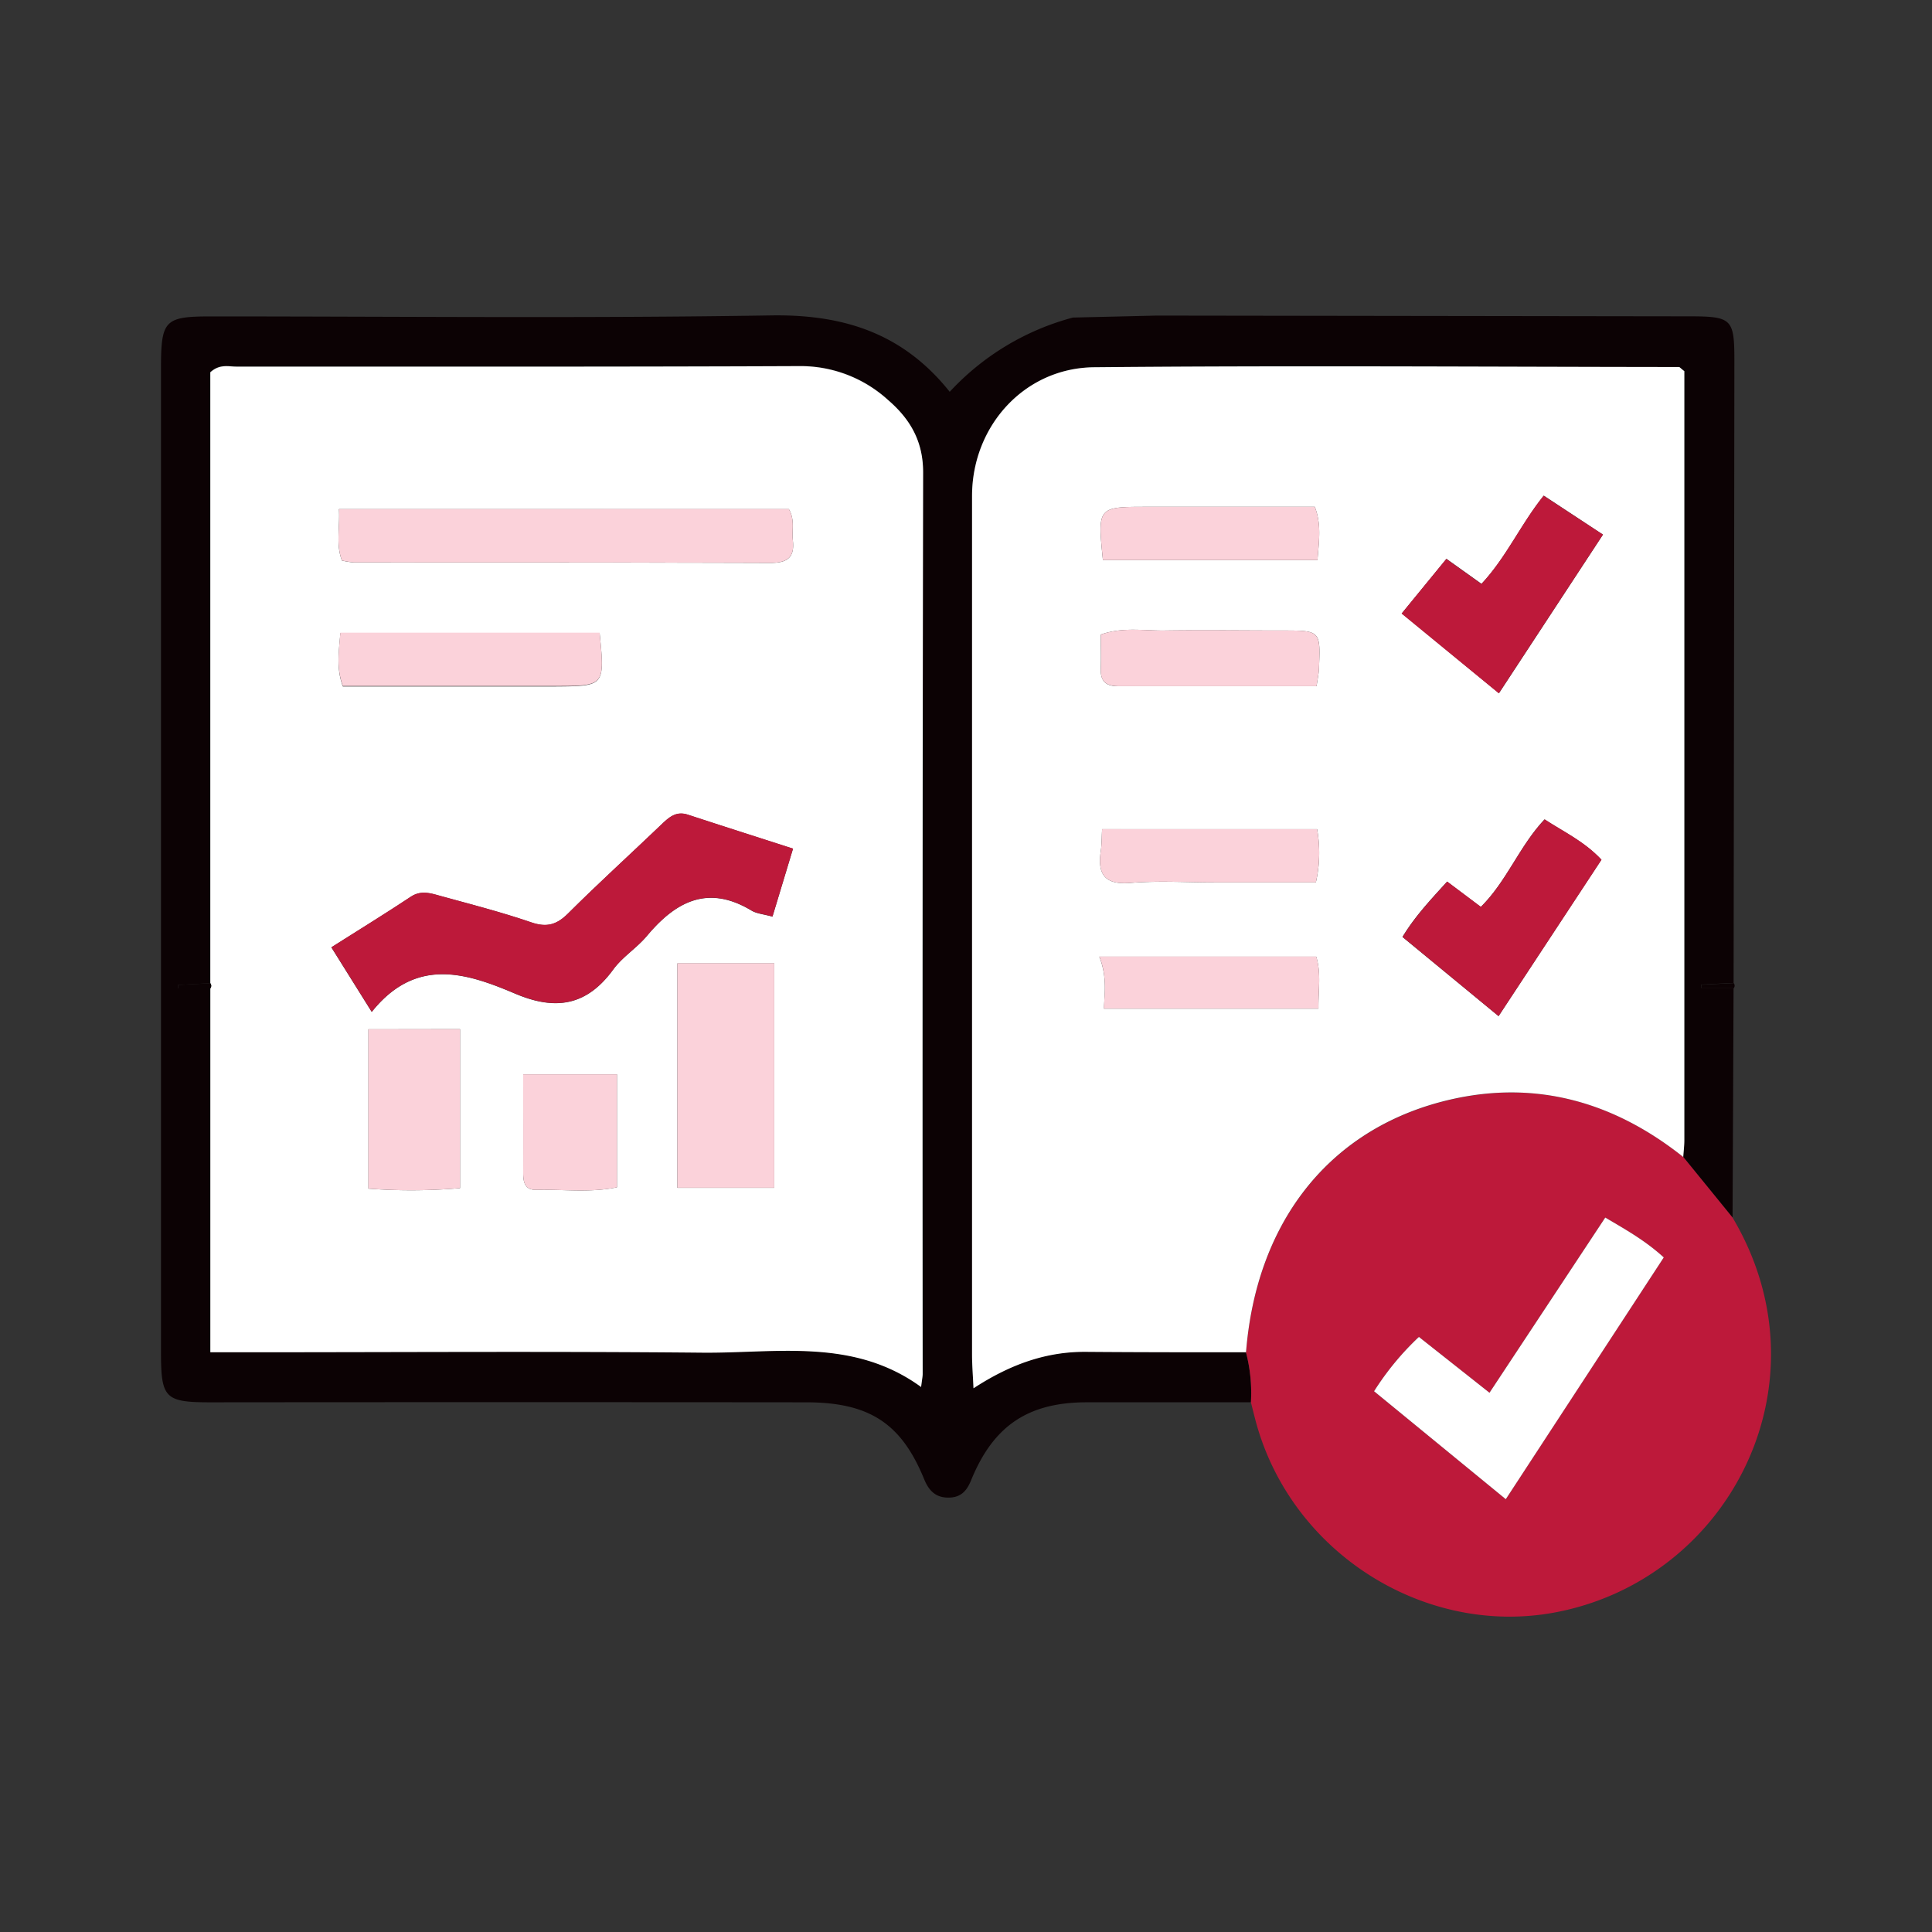
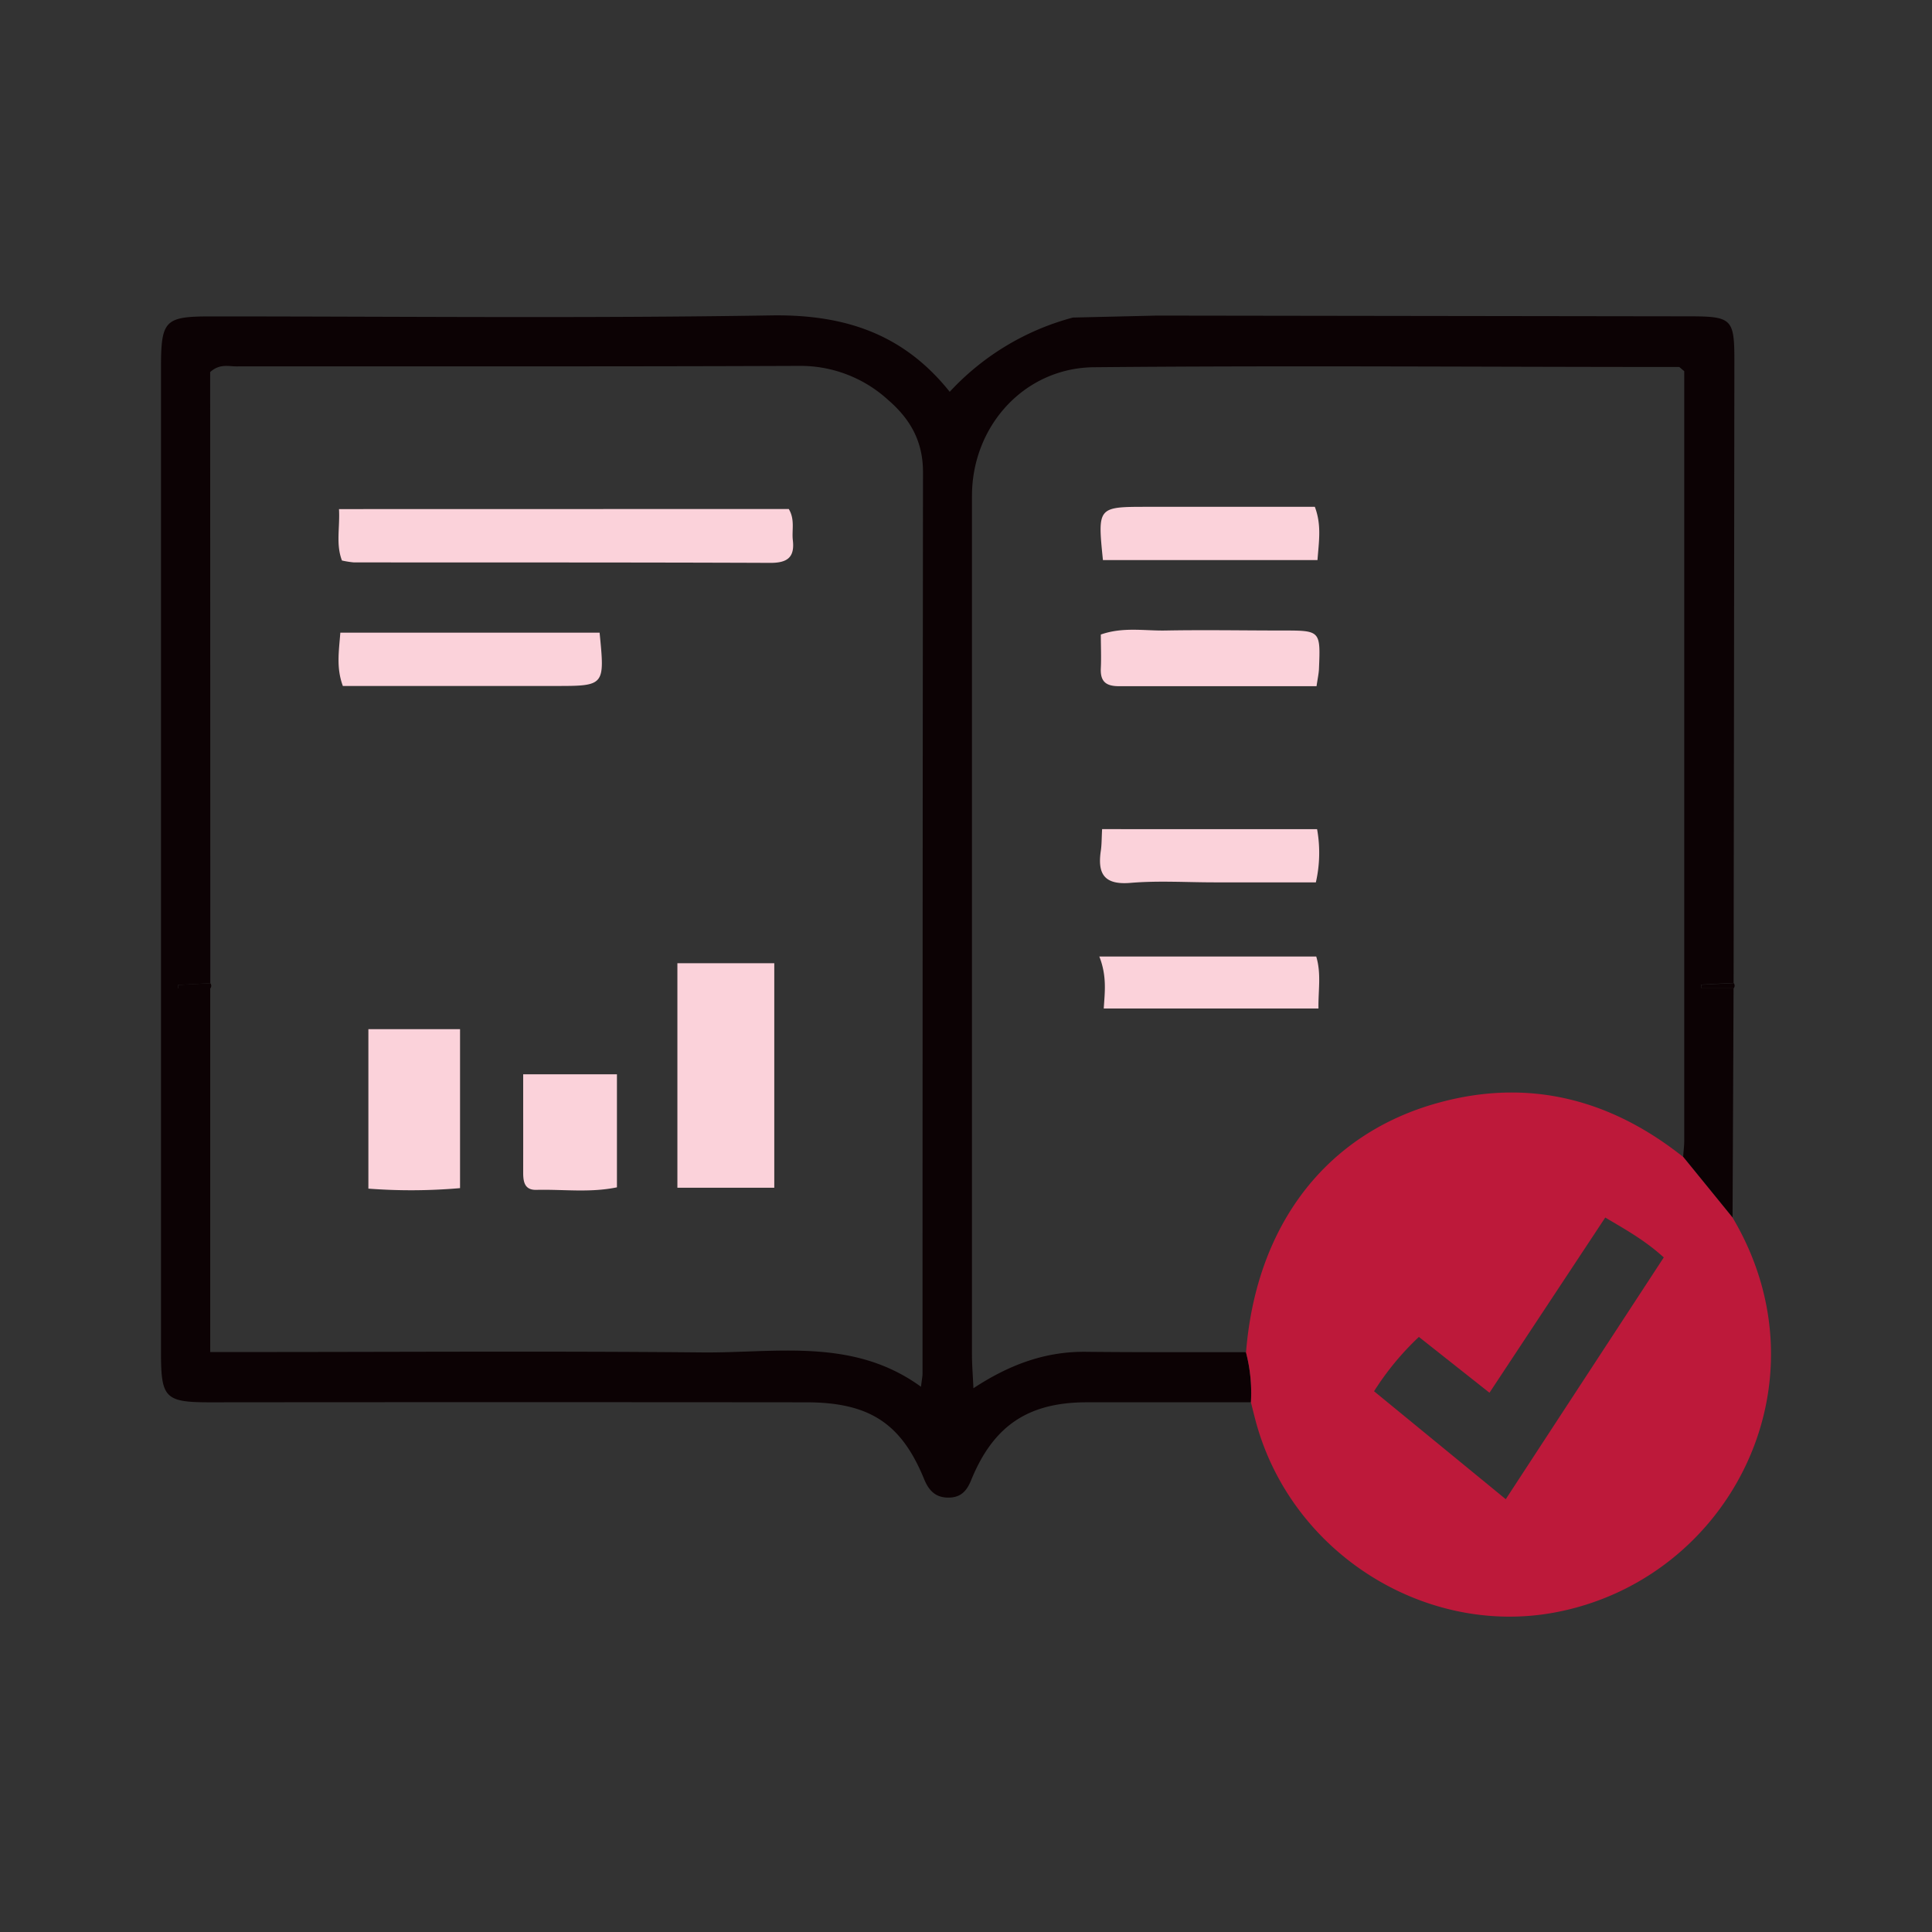
<svg xmlns="http://www.w3.org/2000/svg" width="120" height="120" viewBox="0 0 120 120" fill="none">
  <rect x="0" y="0" width="120" height="120" fill="#333333" stroke="none" />
  <path d="M66.638 19.724l5.204-.122 33.013.046c2.738 0 2.873.132 2.87 2.828a82707.58 82707.58 0 01-.048 38.576l-2.008.101v.218h2.006c-.019 4.751-.04 9.502-.063 14.253l-3.068-3.772c.023-.348.068-.693.068-1.038V23.052c-.243-.19-.283-.257-.334-.257-12.106 0-24.216-.099-36.322.014-4.355.043-7.585 3.676-7.585 7.99v53.36c0 .605.051 1.207.09 2.067 2.28-1.499 4.526-2.3 7.028-2.262 3.303.034 6.604.02 9.898.025a9.97 9.97 0 01.306 3.11H67.436c-3.609.02-5.747 1.477-7.118 4.84-.26.641-.614 1.068-1.38 1.08-.849.014-1.259-.464-1.542-1.154-1.414-3.456-3.393-4.76-7.316-4.765a20220.46 20220.46 0 00-37.026 0c-2.8 0-3.054-.258-3.054-3.086V22.84c0-2.952.232-3.187 3.11-3.187 11.595 0 23.19.125 34.785-.062 4.485-.07 8.178 1.092 11.094 4.745a16.04 16.04 0 017.65-4.612zM13.063 61.07l-2.003.105v.215h1.997v22.587h2.214c9.448 0 18.897-.065 28.342.025 4.595.045 9.369-.939 13.591 2.132.057-.475.096-.644.096-.817 0-18.664.01-37.329.029-55.993 0-1.92-.792-3.3-2.178-4.494a8.07 8.07 0 00-5.523-2.104c-11.648.048-23.297.02-34.948.031-.495 0-1.04-.178-1.626.354l.009 37.96z" fill="#0C0204" />
  <path d="M104.549 71.863c1.024 1.256 2.047 2.513 3.069 3.772 6.114 10.303-.235 22.562-11.142 24.536-7.842 1.414-15.93-3.496-18.334-11.383-.17-.551-.297-1.117-.444-1.674a9.97 9.97 0 00-.305-3.11c.622-7.88 4.951-13.609 12.001-15.523 5.586-1.522 10.653-.201 15.155 3.382zm-1.21 6.239c-1.159-1.058-2.353-1.72-3.634-2.478l-7.191 10.882-4.384-3.467a17.38 17.38 0 00-2.785 3.374l8.181 6.705c3.354-5.139 6.578-10.062 9.813-15.016z" fill="#BD193A" />
  <path d="M107.681 61.383h-2.005v-.218l2.008-.102a.246.246 0 01.056.16.245.245 0 01-.059.16z" fill="#0C0204" />
-   <path d="M13.063 61.072V23.126c.585-.531 1.13-.353 1.626-.353 11.65 0 23.299.017 34.947-.031a8.07 8.07 0 015.523 2.104c1.386 1.193 2.18 2.573 2.178 4.493a19793.33 19793.33 0 00-.028 55.994c0 .172-.04.342-.097.817-4.222-3.071-8.995-2.087-13.59-2.132-9.446-.09-18.894-.026-28.342-.026h-2.215v-22.61a.251.251 0 00-.002-.31zm10.027 1.781c2.755-3.447 5.897-2.412 8.914-1.13 2.52 1.068 4.446.743 6.083-1.5.566-.783 1.456-1.329 2.084-2.078 1.793-2.147 3.793-3.218 6.505-1.587.325.196.752.224 1.303.377l1.276-4.22c-2.263-.73-4.404-1.414-6.533-2.11-.744-.243-1.182.173-1.66.628-1.92 1.844-3.894 3.631-5.78 5.51-.704.7-1.321.881-2.288.55-1.852-.636-3.759-1.13-5.656-1.645-.605-.17-1.196-.362-1.827.056-1.584 1.05-3.201 2.045-4.929 3.14l2.508 4.01zm25.902-31.229H21.054c.068 1.151-.206 2.17.184 3.193.244.056.492.096.741.119 8.628 0 17.25 0 25.884.028 1.064 0 1.505-.356 1.38-1.414-.07-.62.145-1.272-.251-1.934v.008zm-.9 28.212h-6.018V73.78h6.018V59.836zm-25.21 4.095v9.898c1.894.144 3.798.133 5.692-.031v-9.876l-5.693.009zm14.36-24.603H21.139c-.09 1.167-.26 2.183.156 3.311H34.47c3.1-.02 3.1-.02 2.772-3.343v.032zm-4.746 27.4v6.12c0 .565.096 1.074.817 1.057 1.658-.043 3.326.192 5.006-.159v-7.018h-5.823zm72.054 5.135c-4.503-3.583-9.57-4.904-15.156-3.394-7.05 1.915-11.38 7.636-12.001 15.523-3.303 0-6.603 0-9.898-.026-2.503-.025-4.748.775-7.028 2.263-.04-.849-.09-1.462-.09-2.067V30.8c0-4.31 3.23-7.946 7.584-7.989 12.107-.113 24.216-.025 36.323-.014.045 0 .09.068.333.257v47.762c0 .353-.045.698-.067 1.046zm-11.47-8.75l6.385-9.714c-1.064-1.131-2.32-1.717-3.532-2.505-1.564 1.662-2.348 3.851-3.96 5.435l-2.092-1.572c-1.01 1.114-1.98 2.132-2.774 3.438l5.972 4.918zm6.484-29.908l-3.676-2.421c-1.434 1.785-2.317 3.826-3.866 5.48l-2.178-1.555-2.777 3.394 6.038 4.954 6.459-9.852zm-31.06 1.583H81.83c.087-1.167.263-2.183-.164-3.308H71.267c-3.1 0-3.1 0-2.763 3.308zm13.27 7.834c.073-.51.135-.784.146-1.06.108-2.399.108-2.399-2.262-2.399-2.424 0-4.847-.034-7.27 0-1.302.026-2.63-.237-4.016.25 0 .723.025 1.413 0 2.095-.037.82.328 1.13 1.13 1.114 4.04-.011 8.072 0 12.271 0zm.033 8.88H68.454c-.031.565-.023.964-.082 1.357-.215 1.456.246 2.115 1.86 1.98 1.717-.145 3.459-.032 5.19-.032h6.309a8.27 8.27 0 00.076-3.305zM68.281 59.42c.484 1.23.334 2.242.283 3.23h13.328c-.017-1.146.184-2.155-.139-3.23H68.281z" fill="#fff" />
  <path d="M13.063 61.071a.252.252 0 010 .32h-1.997v-.215l1.997-.105z" fill="#0C0204" />
-   <path d="M103.34 78.101c-3.235 4.955-6.456 9.878-9.813 15.017l-8.181-6.705a17.379 17.379 0 012.785-3.374l4.384 3.467 7.191-10.882c1.281.758 2.474 1.42 3.634 2.477z" fill="#fff" />
-   <path d="M23.09 62.844l-2.506-4.01c1.728-1.094 3.346-2.09 4.93-3.139.63-.418 1.22-.226 1.826-.056 1.889.525 3.795 1.009 5.656 1.645.967.331 1.584.15 2.288-.551 1.886-1.878 3.86-3.676 5.78-5.509.478-.455.916-.871 1.66-.628 2.13.702 4.267 1.38 6.533 2.11-.442 1.46-.849 2.802-1.276 4.22-.551-.154-.978-.182-1.303-.377-2.707-1.632-4.706-.566-6.505 1.587-.628.749-1.513 1.295-2.084 2.078-1.637 2.243-3.563 2.568-6.083 1.499-3.02-1.281-6.162-2.316-8.916 1.131z" fill="#BD193A" />
  <path d="M48.992 31.615c.396.662.18 1.315.252 1.932.124 1.052-.317 1.414-1.38 1.414-8.629-.034-17.251-.023-25.885-.029a5.655 5.655 0 01-.74-.118c-.39-1.024-.117-2.042-.184-3.193l27.937-.006zm-.9 28.212v13.945h-6.018V59.827h6.018zM22.88 63.922h5.694v9.875a35.005 35.005 0 01-5.693.031v-9.906zm14.362-24.626c.328 3.311.328 3.311-2.772 3.311H21.295c-.416-1.13-.246-2.143-.156-3.311h16.103zm-4.746 27.432h5.823v7.019c-1.68.35-3.348.115-5.006.158-.72.017-.817-.487-.817-1.058.003-1.974 0-3.94 0-6.12z" fill="#FBD2DA" />
-   <path d="M93.079 63.113l-5.962-4.918c.795-1.306 1.765-2.324 2.774-3.438l2.093 1.572c1.6-1.584 2.384-3.773 3.96-5.435 1.212.789 2.468 1.368 3.531 2.505l-6.396 9.714zm6.484-29.908l-6.47 9.858-6.038-4.954 2.777-3.394 2.177 1.556c1.55-1.655 2.432-3.697 3.866-5.481l3.688 2.415z" fill="#BD193A" />
  <path d="M68.505 34.788c-.336-3.308-.336-3.308 2.763-3.308h10.399c.427 1.13.251 2.14.164 3.308H68.505zm13.268 7.833H69.505c-.806 0-1.17-.282-1.131-1.114.034-.684 0-1.371 0-2.095 1.386-.487 2.715-.224 4.016-.25 2.423-.045 4.847 0 7.27 0 2.362 0 2.362 0 2.263 2.399-.014.28-.077.563-.15 1.06zm.034 8.881a8.27 8.27 0 01-.076 3.303h-6.31c-1.73 0-3.472-.113-5.189.031-1.614.139-2.075-.52-1.86-1.98.06-.393.05-.8.082-1.357l13.353.003zm-13.526 7.909h13.473c.322 1.075.121 2.084.138 3.23H68.556c.059-.987.209-2-.275-3.23z" fill="#FBD2DA" />
</svg>